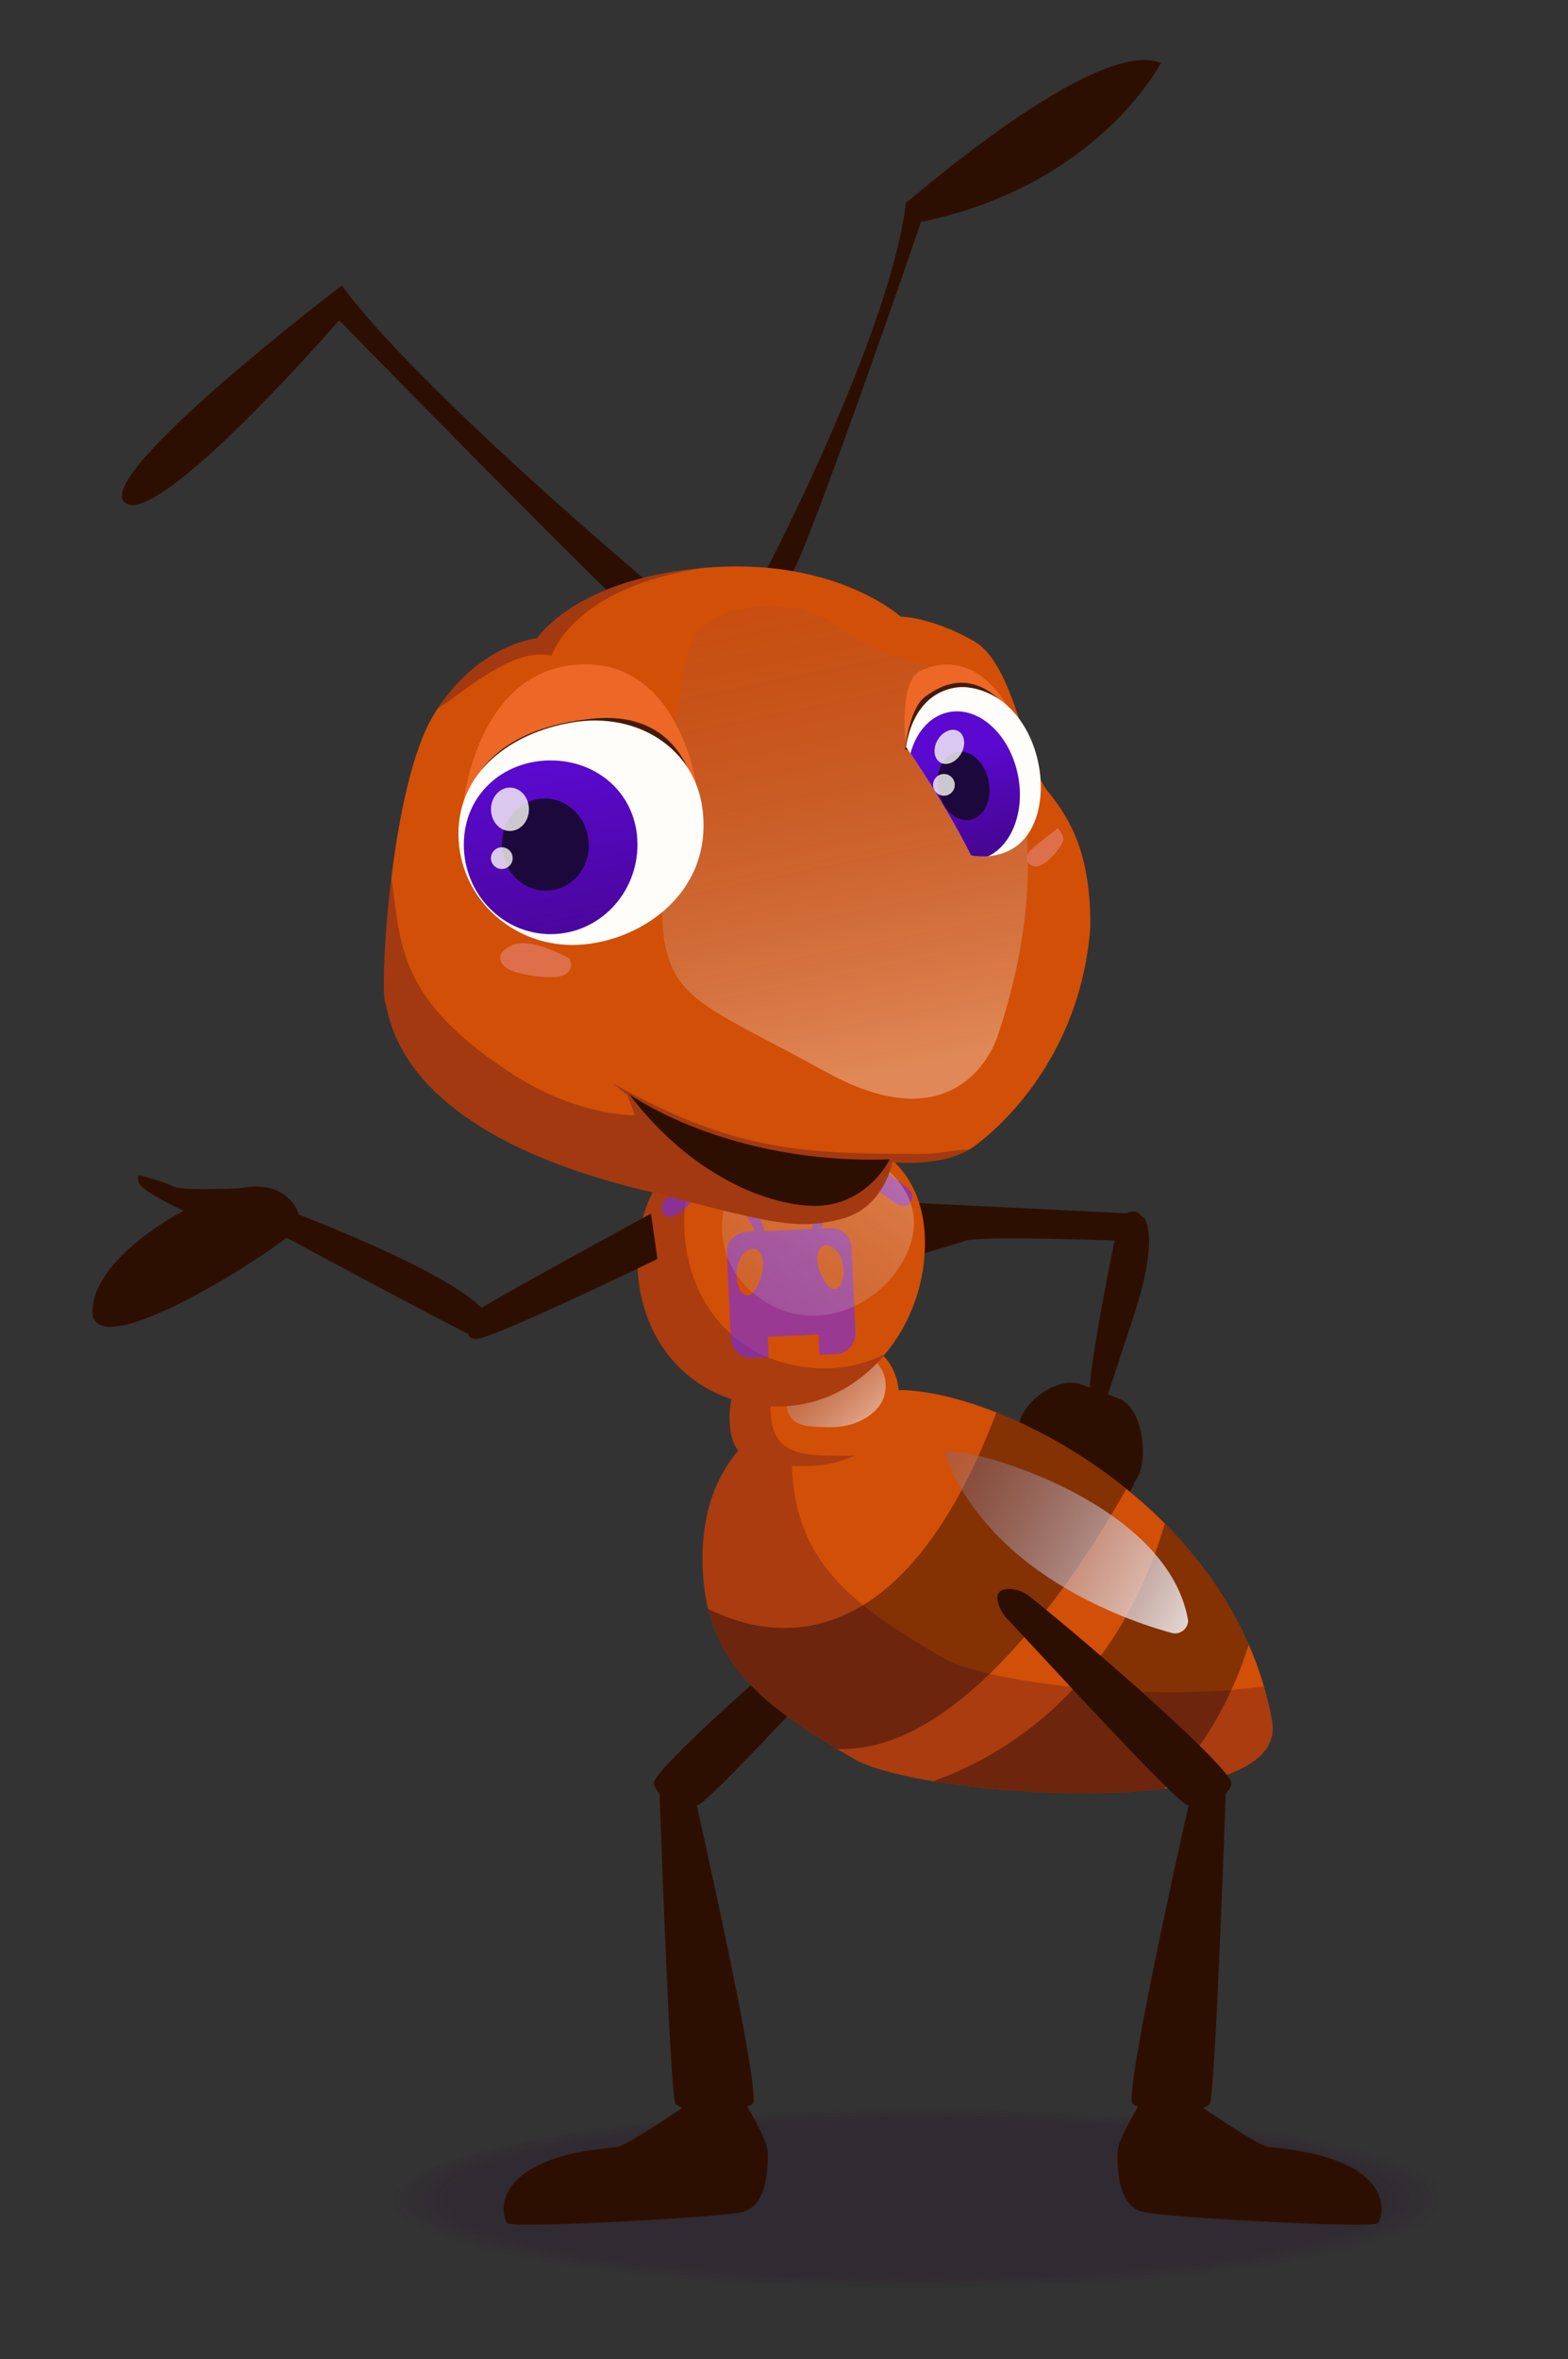
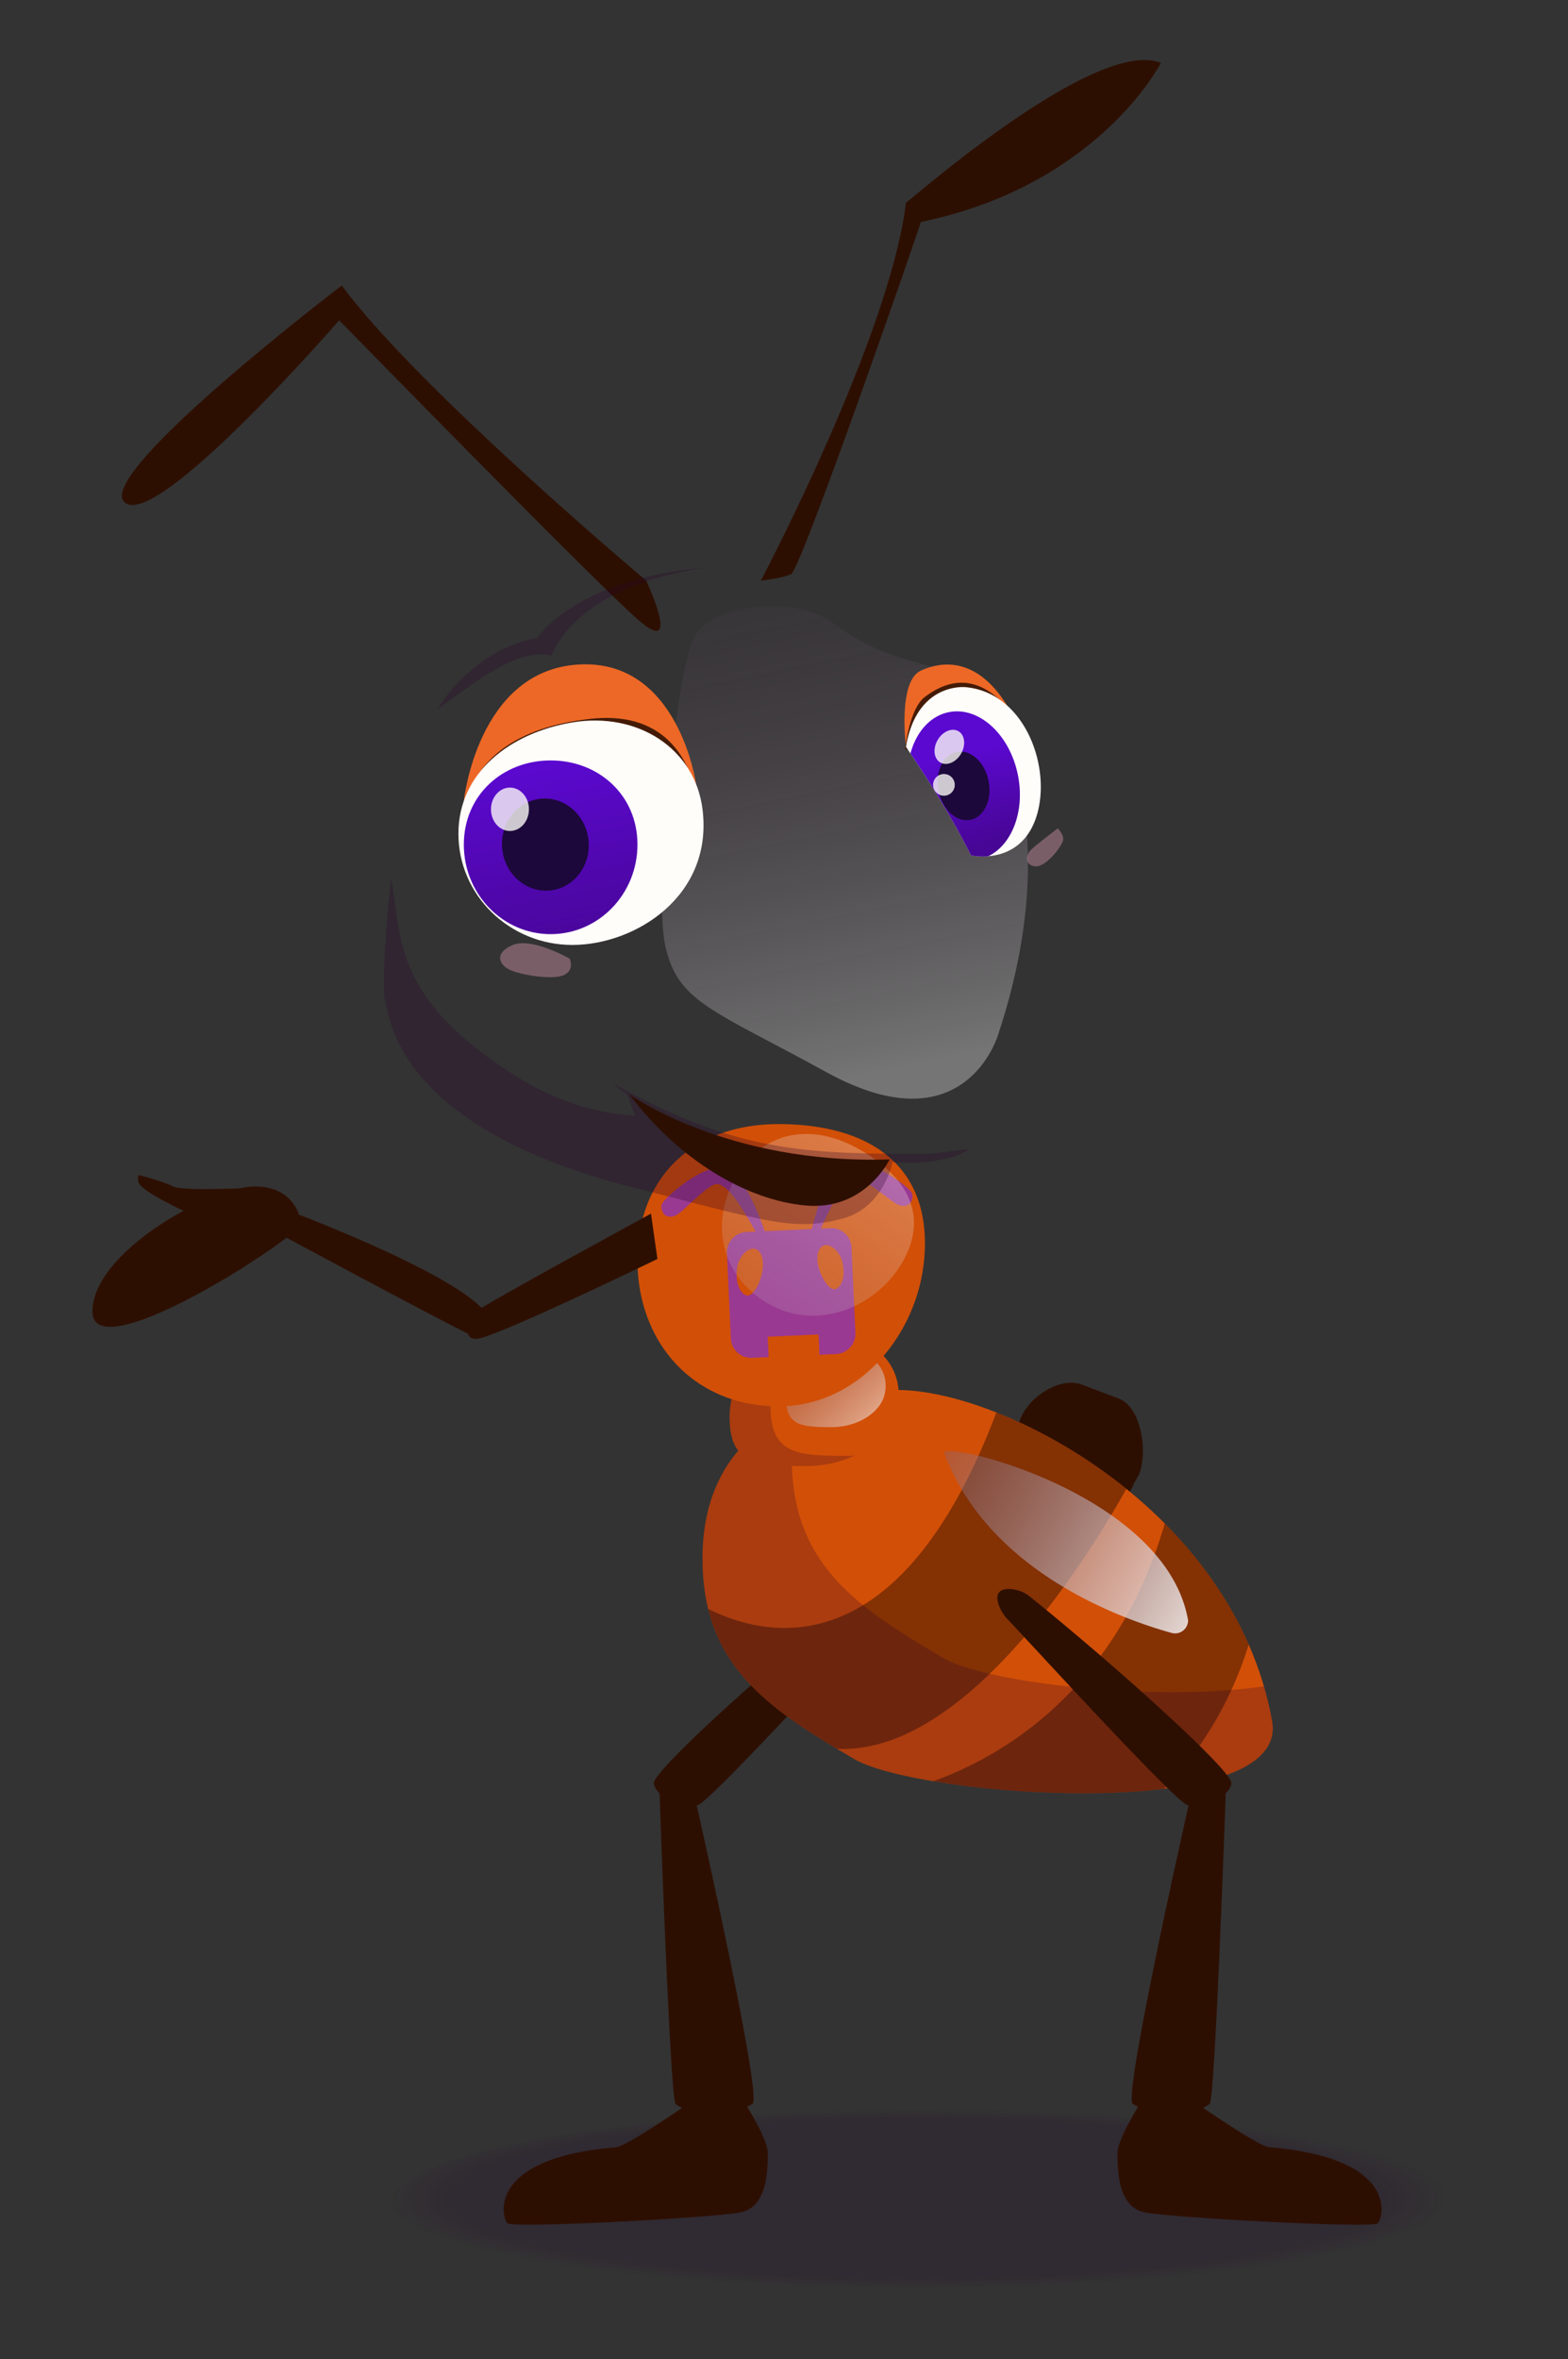
<svg xmlns="http://www.w3.org/2000/svg" xmlns:xlink="http://www.w3.org/1999/xlink" viewBox="0 0 1072 1612">
  <rect x="0" y="0" width="1072" height="1612" fill="#333333" stroke="none" />
  <defs>
    <style>.cls-1{fill:none;}.cls-2{isolation:isolate;}.cls-3{opacity:0.18;fill:url(#Dégradé_sans_nom_16);}.cls-4,.cls-7{fill:#2d0f02;}.cls-5{fill:#d24f07;}.cls-6{clip-path:url(#clip-path);}.cls-7{opacity:0.47;}.cls-14,.cls-8{fill:#2a002a;}.cls-8{opacity:0.24;}.cls-9{opacity:0.89;fill:url(#Dégradé_sans_nom_8);}.cls-10,.cls-13,.cls-15,.cls-9{mix-blend-mode:overlay;}.cls-10,.cls-11{opacity:0.6;}.cls-10{fill:url(#Dégradé_sans_nom_18);}.cls-12{fill:#7529ed;}.cls-13,.cls-14{opacity:0.28;}.cls-13{fill:url(#Dégradé_sans_nom_8-2);}.cls-15{opacity:0.32;fill:url(#Dégradé_sans_nom_17);}.cls-16{fill:#ed6826;}.cls-17{fill:#441b07;}.cls-18,.cls-22{fill:#fffdfa;}.cls-19{fill:#5b09d1;}.cls-20,.cls-23,.cls-24{opacity:0.36;}.cls-20{fill:url(#Dégradé_sans_nom_3);}.cls-21{fill:#1c083a;}.cls-22{opacity:0.78;}.cls-23{fill:url(#Dégradé_sans_nom_3-2);}.cls-24{fill:#f4abc7;}</style>
    <radialGradient id="Dégradé_sans_nom_16" cx="14505.63" cy="2775.82" r="512.39" gradientTransform="matrix(-0.71, 0, 0, 0.12, 10925.6, 1169.03)" gradientUnits="userSpaceOnUse">
      <stop offset="0.88" stop-color="#24002a" />
      <stop offset="1" stop-color="#2a002a" stop-opacity="0" />
    </radialGradient>
    <clipPath id="clip-path">
      <path class="cls-1" d="M480.3,1064.77c0,71.68,41.92,101.09,103.84,137.22,44.51,26,298.24,44.6,285.57-26-26-144.64-184.21-226.23-255.9-226.23S480.3,983.17,480.3,1064.77Z" />
    </clipPath>
    <linearGradient id="Dégradé_sans_nom_8" x1="11940.87" y1="1108.81" x2="12269.98" y2="928.6" gradientTransform="matrix(-1, 0, 0, 1, 12774.96, 0)" gradientUnits="userSpaceOnUse">
      <stop offset="0" stop-color="#fff" />
      <stop offset="0.54" stop-color="#8b748b" stop-opacity="0.45" />
      <stop offset="1" stop-color="#2a002a" stop-opacity="0" />
    </linearGradient>
    <linearGradient id="Dégradé_sans_nom_18" x1="599.57" y1="981.29" x2="497.05" y2="872.26" gradientTransform="matrix(1, 0, 0, 1, 0, 0)" xlink:href="#Dégradé_sans_nom_8" />
    <linearGradient id="Dégradé_sans_nom_8-2" x1="12172.62" y1="770.02" x2="12452.83" y2="1189.23" xlink:href="#Dégradé_sans_nom_8" />
    <linearGradient id="Dégradé_sans_nom_17" x1="604.41" y1="730.82" x2="511.07" y2="272.16" gradientUnits="userSpaceOnUse">
      <stop offset="0" stop-color="#fff" />
      <stop offset="1" stop-color="#2a002a" stop-opacity="0" />
    </linearGradient>
    <linearGradient id="Dégradé_sans_nom_3" x1="12100.9" y1="578.61" x2="12117.93" y2="513.78" gradientTransform="matrix(-1, 0, 0, 1, 12774.96, 0)" gradientUnits="userSpaceOnUse">
      <stop offset="0" stop-color="#24002a" />
      <stop offset="0.42" stop-color="#26002a" stop-opacity="0.62" />
      <stop offset="1" stop-color="#2a002a" stop-opacity="0" />
    </linearGradient>
    <linearGradient id="Dégradé_sans_nom_3-2" x1="12382.35" y1="663.3" x2="12409.55" y2="518.25" xlink:href="#Dégradé_sans_nom_3" />
  </defs>
  <g class="cls-2">
    <g id="Calque_1" data-name="Calque 1">
      <ellipse class="cls-3" cx="637.92" cy="1506.1" rx="370.87" ry="64.9" />
      <path class="cls-4" d="M711.38,1021.93l24.74,9.35a30.46,30.46,0,0,0,39.14-17.68l3.59-6.32c5.9-15.62,1.51-45.83-14.12-51.73L740,946.2c-15.62-5.9-36.83,8.37-42.73,24l-3.56,12.6A30.46,30.46,0,0,0,711.38,1021.93Z" />
-       <path class="cls-4" d="M781.76,831.2s11.92,11.44-6.62,67.8L756.6,955.36s-7.42,0-11.13-3.71,17.81-113.87,20-118.13,9.64-8,13.35-4.26l3.71,3.71" />
-       <path class="cls-4" d="M767.72,847.81s-97.05-3.71-107.86,0-41.7,12.46-41.7,12.46l4.3-38.5,152.68,7.49S789.7,838,782.42,841,767.72,847.81,767.72,847.81Z" />
      <path class="cls-4" d="M502.65,1426.36s22.25,33.38,22.25,44.51,0,37.08-18.55,40.79-155.76,11.13-159.47,7.42-14.83-44.51,74.18-51.92c7.41,0,57.25-35.3,62-38.05S502.65,1426.36,502.65,1426.36Z" />
      <path class="cls-4" d="M450.91,1225.25s7.23,208.53,10.94,212.24,27.61,14.83,52.75,0c6.59-7.42-41.62-218.81-41.62-218.81S458.51,1198.46,450.91,1225.25Z" />
      <path class="cls-4" d="M598.15,1085.74c5.55-.26,11,1.49,8.07,10.57a27.68,27.68,0,0,1-6.39,10.33c-18.37,19.32-116.44,126.87-123.14,126.87-14.84,0-28.23-6.4-29.67-14.83-1.41-8.21,81.08-82.06,137.47-127.5A23.75,23.75,0,0,1,598.15,1085.74Z" />
      <path class="cls-5" d="M480.3,1064.77c0,71.68,41.92,101.09,103.84,137.22,44.51,26,298.24,44.6,285.57-26-26-144.64-184.21-226.23-255.9-226.23S480.3,983.17,480.3,1064.77Z" />
      <g class="cls-6">
        <path class="cls-7" d="M463,1086s142,120,229-152c48.45,28.21,87.19,66.41,87.19,66.41S632,1294,504,1160C351.69,1000.55,463,1086,463,1086Z" />
        <path class="cls-7" d="M609,1225s141.67-20.53,188.44-187.84c43.53,15.78,64.65,48.62,64.65,48.62s-15,166.46-193.45,202.19S609,1225,609,1225Z" />
      </g>
      <path class="cls-8" d="M584.14,1202c-61.92-36.13-103.84-65.54-103.84-137.22,0-53.46,26.53-86.22,65-102.45a133.91,133.91,0,0,0-4,33.45c0,71.68,41.92,101.09,103.84,137.22,28.63,16.7,143.79,30.36,219,19.22a229.48,229.48,0,0,1,5.6,23.82C882.38,1246.59,628.65,1228,584.14,1202Z" />
      <path class="cls-9" d="M801,1115.75c-32.35-8.92-125.2-41.14-155.63-123.3,3.71-7.42,152,29.12,166.89,114.69h0A8.9,8.9,0,0,1,801,1115.75Z" />
      <path class="cls-5" d="M498.84,968.34c0,32.77,19.15,33.38,51.93,33.38s59.33-18.55,63-40.8C619.2,928.6,591,909,558.18,909A59.34,59.34,0,0,0,498.84,968.34Z" />
      <path class="cls-8" d="M584.43,994.53a79.9,79.9,0,0,1-33.66,7.19c-32.78,0-51.93-.61-51.93-33.38A59.34,59.34,0,0,1,558.18,909h0a59.32,59.32,0,0,0-31.36,52.34c0,32.77,19.15,33.38,51.93,33.38C580.68,994.72,582.57,994.66,584.43,994.53Z" />
      <path class="cls-10" d="M537.46,955.27c-.17,19.25,11.08,19.71,30.33,19.88s35-10.59,37.26-23.64c3.33-19-13.16-30.63-32.42-30.8A34.87,34.87,0,0,0,537.46,955.27Z" />
      <path class="cls-5" d="M435.8,860.79c0,57.33,39.09,100.13,96.42,100.13,32.86,0,61-17.73,78.92-43.65a119.16,119.16,0,0,0,21.22-67.61c0-57.33-42.8-81.59-100.14-81.59-48,0-83.22,24.81-93.38,66.57A108.9,108.9,0,0,0,435.8,860.79Z" />
-       <path class="cls-8" d="M605.3,925c-17.92,21.67-43.59,35.95-73.08,35.95-57.33,0-96.42-42.8-96.42-100.13a108.9,108.9,0,0,1,3-26.15c6.41-26.36,22.8-46,46.1-56.84a86.38,86.38,0,0,0-14.1,30.84,108.9,108.9,0,0,0-3,26.15c0,57.33,39.09,100.13,96.42,100.13A89.68,89.68,0,0,0,605.3,925Z" />
      <g class="cls-11">
        <path class="cls-12" d="M623.51,815.28c-1-3.44-28.09-24-43.65-21.51-13.65,2.16-22.85,37.62-24.83,46l-32.25,1.48c-2.73-8.14-15.13-42.61-28.93-43.51-15.72-1-40.79,21.89-41.5,25.41a7.51,7.51,0,0,0,2.06,6.87s3.44,3.32,9-.42,21-20.45,26.41-20.53,12.38,6.57,26.76,32.46l-6.43.3A13.89,13.89,0,0,0,497,856.27l2.67,58.34a13.89,13.89,0,0,0,14.47,13.2l11.36-.52-.64-13.9,34.76-1.59.63,13.9,11.36-.52a13.9,13.9,0,0,0,13.21-14.47l-2.68-58.34a13.89,13.89,0,0,0-14.47-13.2l-6.43.29c12-27.1,18.3-34.36,23.68-34.78s22.27,14.83,28.17,18,9-.41,9-.41A7.5,7.5,0,0,0,623.51,815.28Zm-102.42,54c-1.75,8.88-7,17.54-11.19,15.67-4.42-2-6.87-8.35-6.19-17,.71-9,7.45-15.6,12-14.7S522.84,860.42,521.09,869.29Zm42.5-18.36c4.23-1.25,11.2,4.41,12.66,12.92,1.41,8.19-.37,14.47-4.39,16.71-3.85,2.16-9.56-5.62-12-13.9S559.36,852.17,563.59,850.93Z" />
      </g>
      <path class="cls-13" d="M501.88,806.41c-17.09,32.12-7.38,68.05,25.57,85.58,18.88,10,40.32,8.71,58.36-.32a74.32,74.32,0,0,0,32.35-31.4c17.09-32.12-.28-58.79-33.23-76.32-27.6-14.69-55.22-11.55-73.51,8.74A67.53,67.53,0,0,0,501.88,806.41Z" />
      <path class="cls-4" d="M786.27,1426.36S764,1459.74,764,1470.87s0,37.08,18.54,40.79,155.76,11.13,159.47,7.42,14.84-44.51-74.17-51.92c-7.42,0-57.26-35.3-62-38.05S786.27,1426.36,786.27,1426.36Z" />
      <path class="cls-4" d="M838,1225.25s-7.23,208.53-10.94,212.24-27.61,14.83-52.74,0c-6.6-7.42,41.62-218.81,41.62-218.81S830.4,1198.46,838,1225.25Z" />
      <path class="cls-4" d="M690.76,1085.74c-5.54-.26-11,1.49-8.06,10.57a27.53,27.53,0,0,0,6.38,10.33c18.37,19.32,116.44,126.87,123.15,126.87,14.83,0,28.23-6.4,29.67-14.83,1.4-8.21-81.08-82.06-137.48-127.5A23.72,23.72,0,0,0,690.76,1085.74Z" />
      <path class="cls-4" d="M520.17,396.72s88.08-166.48,99.21-258.23c0,1,129.8-114,174.3-95.47,0,0-42.79,83.79-164.18,108.66,1-1.1-81.85,237.63-88.64,240.65S520.17,396.72,520.17,396.72Z" />
      <path class="cls-4" d="M441.77,396.72S285.6,265.55,233.67,195.08c0,0-170.6,129.8-148.34,148.35S231.89,218.86,231.89,218.86,404.27,395.21,435.8,423.1,441.77,396.72,441.77,396.72Z" />
-       <path class="cls-5" d="M745.47,632.7c-7.42,103.85-81.59,152.06-81.59,152.06a13,13,0,0,1-1.26.74,55.89,55.89,0,0,1-14.46,5.82c-10.87,2.9-22.22,3.32-29.66,3.18-5.12-.1-8.4-.47-8.4-.47a35.49,35.49,0,0,1-.85,3.49c-2.41,8.38-10.75,29.56-34.38,35.45-28,7-42.83,4.08-116.3-15-4.3-1.11-8.79-2.3-13.5-3.52-174.31-40.8-178-118.68-181.73-129.8-1.86-5.59-.92-43,4.24-84.89,5.11-41.59,14.37-87.66,29.14-111.67q1.17-1.9,2.37-3.72c29.42-44.69,68.1-48.21,68.1-48.21s26-40.79,115-48.21,133.51,33.38,133.51,33.38c3.71,0,23.21,1.52,50.07,16.69,14.57,8.23,23.55,30.78,30.92,53v0c.55,1.67,1.1,3.33,1.63,5h0c1.57,4.84,3.08,9.6,4.57,14.16h0c2.82,8.66,5.57,16.54,8.52,22.56v0a41.81,41.81,0,0,0,4.4,7.21C730.64,558.53,745.47,580.78,745.47,632.7Z" />
      <path class="cls-14" d="M630.5,788.47c-80.22,0-125.81-2-202.7-43.44q-4.28-2.29-8.69-4.77,4.47,4,9.86,8L434,762s-38.79,1.22-85-29c-78-51-74.72-88.35-81.42-133.26-5.16,41.93-6.1,79.3-4.24,84.89,3.71,11.12,7.42,89,181.73,129.8,4.71,1.22,9.2,2.41,13.5,3.52,73.47,19.1,88.26,22,116.3,15,23.63-5.89,32-27.07,34.38-35.45a35.49,35.49,0,0,0,.85-3.49s3.28.37,8.4.47c7.44.14,18.79-.28,29.66-3.18a55.89,55.89,0,0,0,14.46-5.82C650.63,785.84,641.63,788.47,630.5,788.47ZM481,785.82c-10.61-3.43-30.54-20.24-42.76-31.17,21.8,14.13,51.67,27.38,86.38,35.41C504.34,789.07,486.79,787.69,481,785.82Z" />
      <path class="cls-15" d="M682.42,706.88s-22.25,77.88-116.9,26c-78.35-43-102.12-48-110.63-86.35s7.49-183.71,18.64-209.38,70.71-30.48,96.25-11.29,46.8,24,63.82,28.79,32.28,4.9,52.31,48S712.09,617.87,682.42,706.88Z" />
      <path class="cls-4" d="M430.23,747.67s66.76,48.22,178,44.51c0,0-16.69,35.23-57.48,31.52S463.61,792.18,430.23,747.67Z" />
      <path class="cls-16" d="M619.38,510.32s-5.71-44.78,10.12-52.06,39.07-8.25,59,23.76S619.38,510.32,619.38,510.32Z" />
      <path class="cls-17" d="M618.79,512s2.71-27.72,13.55-35.85c21.68-16.26,44.41-14,67.56,22.38S618.79,512,618.79,512Z" />
      <path class="cls-18" d="M619.38,510.32s1.11,1.59,3.08,4.49c7.41,10.94,26.73,40.31,41.42,69.68a43.19,43.19,0,0,0,11.72.56c10.72-.89,25.92-6,32.78-26.52,11.13-33.38-7.41-85.3-48.21-89C660.17,469.52,626.79,465.81,619.38,510.32Z" />
      <path class="cls-16" d="M475.85,535.63S464,449.74,395.21,454.07s-78.09,93.13-78.09,93.13Z" />
      <path class="cls-17" d="M478.45,562.24s1.38-79.43-74.66-71.08c-107.07,11.74-86.67,93.13-86.67,93.13Z" />
      <path class="cls-18" d="M313.41,569.66c0,42,34.87,76,77.88,76s96.43-33.37,89-92.71c-5.21-41.67-44.5-66.76-89-59.34C348.86,500.7,313.41,527.67,313.41,569.66Z" />
      <path class="cls-19" d="M622.46,514.81c7.41,10.94,26.73,40.31,41.42,69.68a43.19,43.19,0,0,0,11.72.56c16.32-7.83,25.26-31,20.29-55.56-5.6-27.81-26.74-47-47.22-42.87C635.92,489.18,626.42,500.16,622.46,514.81Z" />
      <path class="cls-20" d="M622.46,514.81c7.41,10.94,26.73,40.31,41.42,69.68a43.19,43.19,0,0,0,11.72.56c16.32-7.83,25.26-31,20.29-55.56-5.6-27.81-26.74-47-47.22-42.87C635.92,489.18,626.42,500.16,622.46,514.81Z" />
      <ellipse class="cls-21" cx="658.8" cy="536.94" rx="17.43" ry="23.66" transform="translate(-92.95 140.46) rotate(-11.37)" />
      <ellipse class="cls-22" cx="649.05" cy="510.32" rx="12.36" ry="9.27" transform="translate(-117.43 817.25) rotate(-60)" />
      <circle class="cls-22" cx="645.34" cy="536.28" r="7.42" />
      <path class="cls-19" d="M317.12,577.07c0,33.8,26.57,61.2,59.34,61.2s59.34-27.4,59.34-61.2-26.57-57.48-59.34-57.48S317.12,543.28,317.12,577.07Z" />
      <path class="cls-23" d="M317.12,577.07c0,33.8,26.57,61.2,59.34,61.2s59.34-27.4,59.34-61.2-26.57-57.48-59.34-57.48S317.12,543.28,317.12,577.07Z" />
      <ellipse class="cls-21" cx="372.85" cy="577.1" rx="29.65" ry="31.51" transform="translate(-65.43 47.98) rotate(-6.77)" />
      <ellipse class="cls-22" cx="348.64" cy="552.97" rx="12.98" ry="14.83" />
-       <circle class="cls-22" cx="343.08" cy="586.35" r="7.42" />
      <path class="cls-24" d="M723.22,566s-14.84,11.12-18.54,14.83-3.71,11.13,3.7,11.13,18.55-14.84,18.55-18.54S723.22,566,723.22,566Z" />
      <path class="cls-24" d="M389.44,655s-26-14.84-38.94-9.28-9.27,13.53-1.86,17,29.67,7.14,37.09,3.43S389.44,655,389.44,655Z" />
      <path class="cls-4" d="M445.07,829.26S329,892.31,325.84,896s-11.67,19.09,0,18.82,123.62-54.57,123.62-54.57Z" />
      <path class="cls-4" d="M192.88,844.1S289.3,896,319,910.86c4.36,2.17,17.32,5.3,16.57-6.36-1.73-27-142.66-78.94-142.66-78.94Z" />
      <path class="cls-4" d="M199.65,842.78a13,13,0,0,0,3.79-15.39c-3.44-7.41-11.3-16.67-29.1-16.67-29.67,0-111,44.51-111.13,85.3C63.09,932.24,171.55,865.78,199.65,842.78Z" />
      <path class="cls-4" d="M180.76,811.17s-55.19,3.26-62.33-.45-22-7.42-22-7.42-3.29-1.93-1.65,4.6,34.89,21.36,34.89,21.36S168.65,837.57,180.76,811.17Z" />
      <path class="cls-14" d="M482.16,387.93C391,401,377.32,448,377,448c-25-6-56.29,21.92-77.91,36.35,29.42-44.69,68.1-48.21,68.1-48.21S393.15,395.35,482.16,387.93Z" />
    </g>
  </g>
</svg>